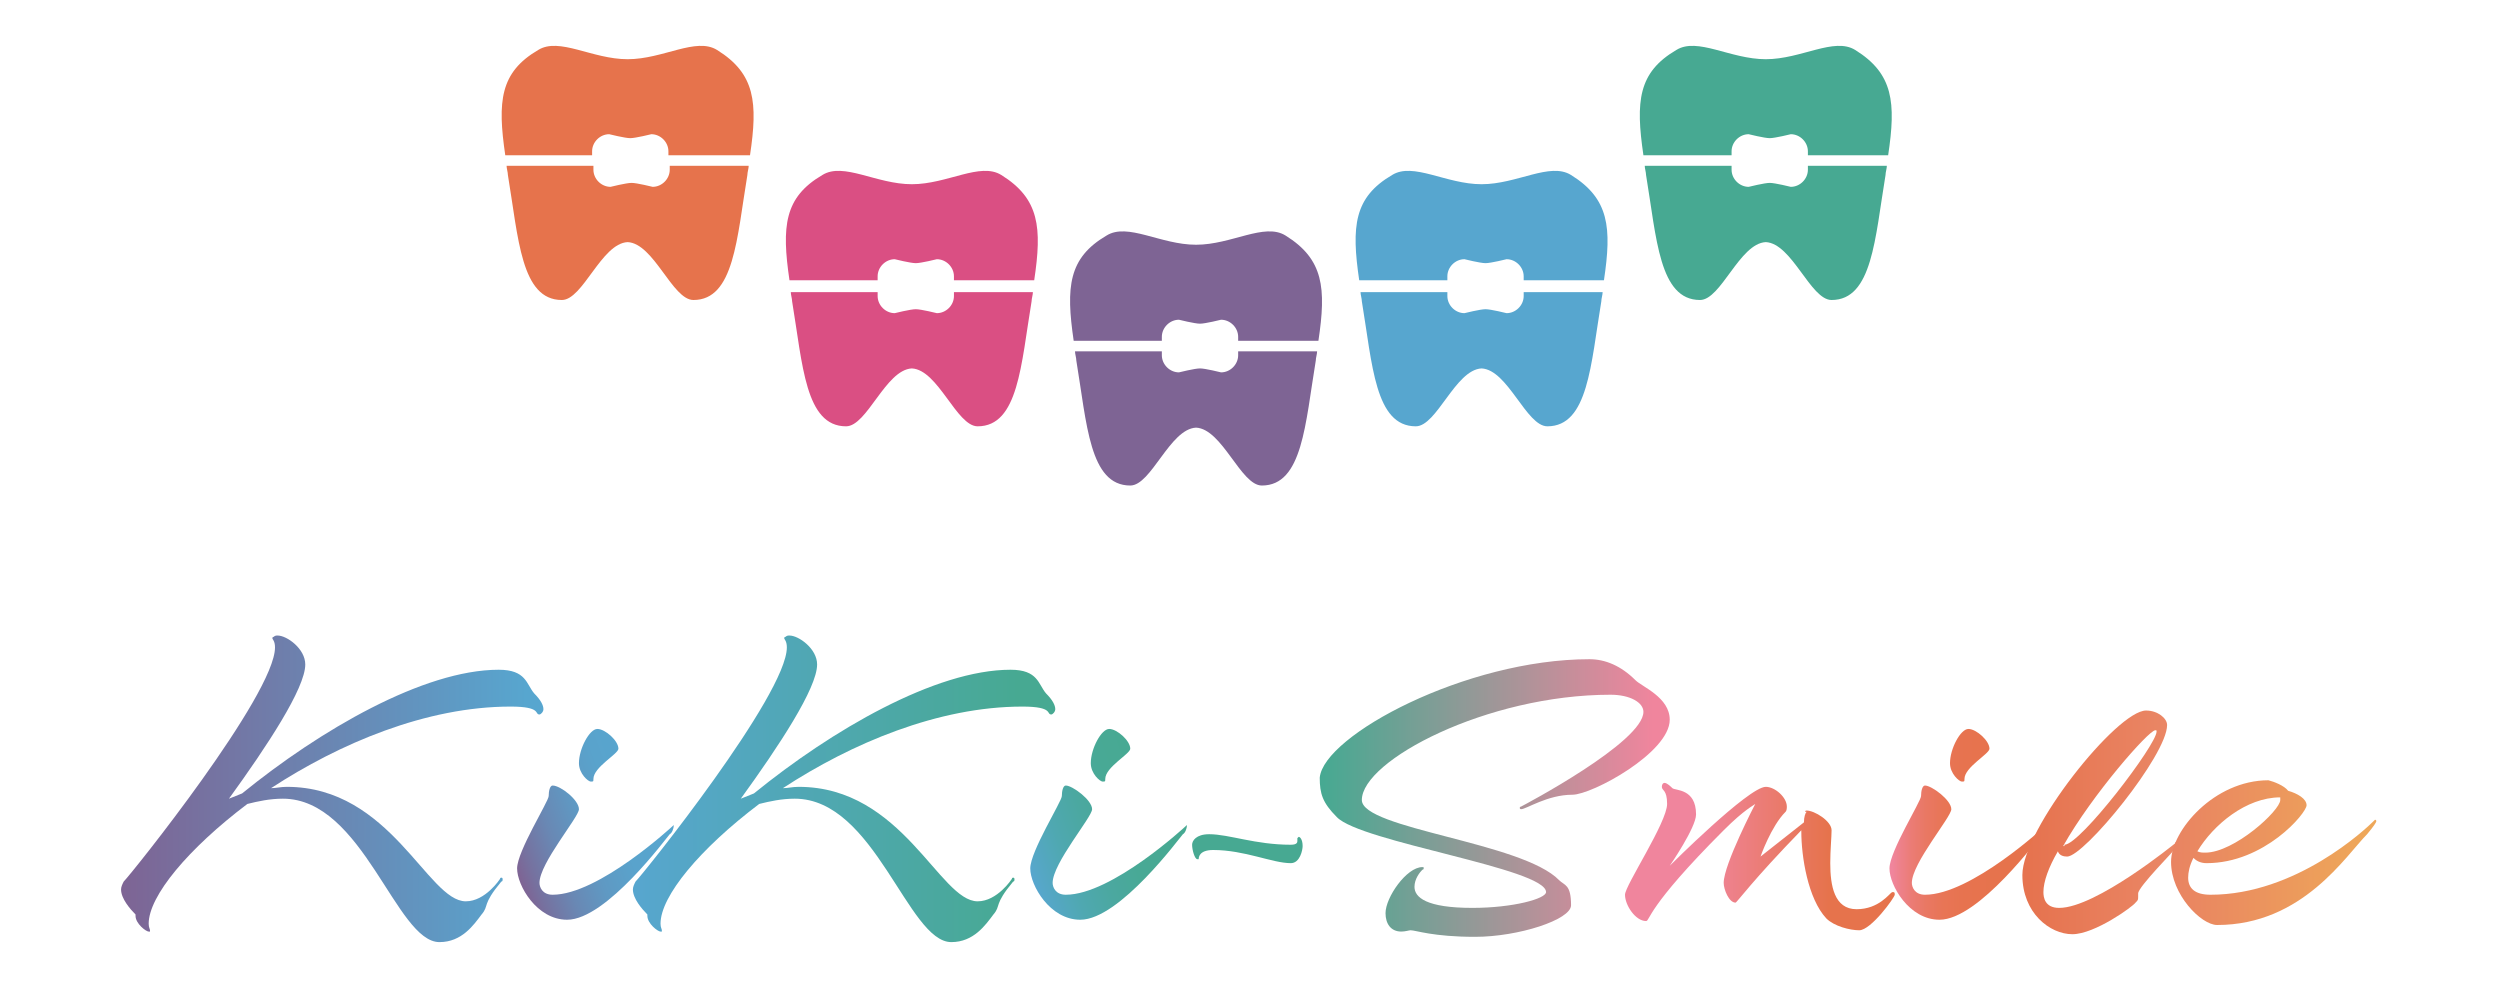
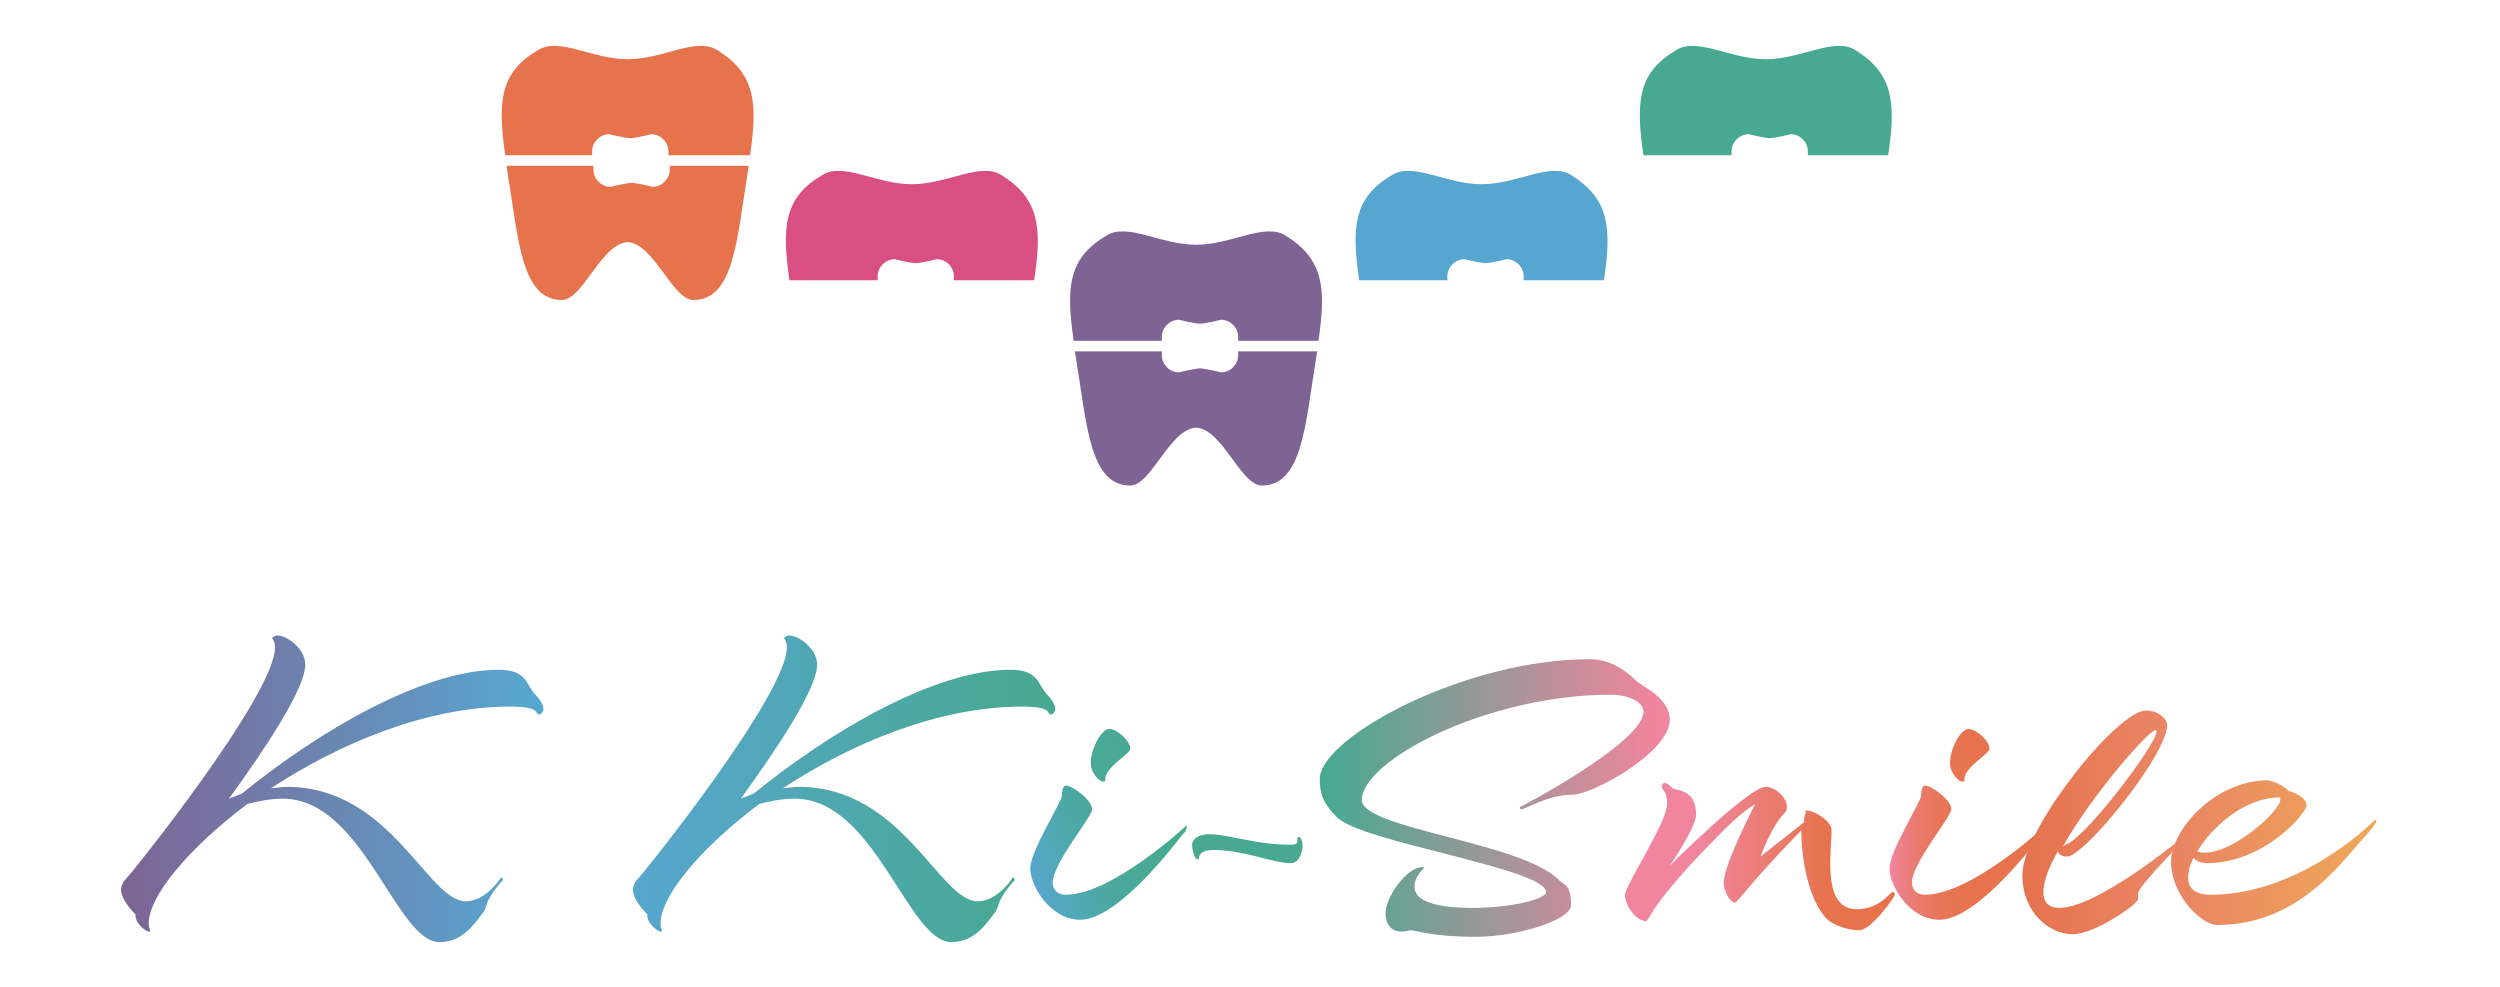
<svg xmlns="http://www.w3.org/2000/svg" version="1.1" id="Ebene_1" x="0px" y="0px" viewBox="0 0 190 75" style="enable-background:new 0 0 190 75;" xml:space="preserve">
  <style type="text/css">
	.st0{fill:#E6734C;}
	.st1{fill:#DA4F83;}
	.st2{fill:#7E6494;}
	.st3{fill:#57A6CF;}
	.st4{fill:#47A992;}
	.st5{fill:url(#SVGID_1_);}
	.st6{fill:url(#SVGID_00000000224751122799753620000013021569598560281991_);}
	.st7{fill:url(#SVGID_00000159470861369103835340000000368900959316387758_);}
	.st8{fill:url(#SVGID_00000158719551063767301610000017679816305467939213_);}
	.st9{fill:url(#SVGID_00000117658370112980496820000012370384971041435827_);}
	.st10{fill:url(#SVGID_00000047036777200470038700000015868783030407249800_);}
	.st11{fill:url(#SVGID_00000023254927100391645190000008386954150321632129_);}
	.st12{fill:url(#SVGID_00000157276839146479913170000006458473537128197527_);}
	.st13{fill:url(#SVGID_00000095306312795565530490000014697571384873586830_);}
</style>
  <g>
    <g>
      <path class="st0" d="M45,11.8v-0.3c0-0.7,0.6-1.3,1.3-1.3c0,0,1.2,0.3,1.6,0.3c0.4,0,1.6-0.3,1.6-0.3c0.7,0,1.3,0.6,1.3,1.3v0.3    H57c0.6-4,0.4-6.2-2.5-8c-1.6-1-4.1,0.7-6.8,0.7c-2.7,0-5.2-1.7-6.8-0.7c-2.9,1.7-3.1,3.9-2.5,8H45z" />
      <path class="st0" d="M50.9,12.6v0.3c0,0.7-0.6,1.3-1.3,1.3c0,0-1.2-0.3-1.6-0.3c-0.4,0-1.6,0.3-1.6,0.3c-0.7,0-1.3-0.6-1.3-1.3    v-0.3h-6.6c0,0.2,0.1,0.5,0.1,0.7c0.8,4.8,1,9.5,4.1,9.5c1.6,0,3-4.3,5-4.4c2,0.1,3.4,4.4,5,4.4c3.1,0,3.3-4.7,4.1-9.5    c0-0.2,0.1-0.5,0.1-0.7H50.9z" />
    </g>
    <g>
      <path class="st1" d="M66.7,21.4V21c0-0.7,0.6-1.3,1.3-1.3c0,0,1.2,0.3,1.6,0.3c0.4,0,1.6-0.3,1.6-0.3c0.7,0,1.3,0.6,1.3,1.3v0.3    h6.1c0.6-4,0.4-6.2-2.5-8c-1.6-1-4.1,0.7-6.8,0.7c-2.7,0-5.2-1.7-6.8-0.7c-2.9,1.7-3.1,3.9-2.5,8H66.7z" />
-       <path class="st1" d="M72.5,22.2v0.3c0,0.7-0.6,1.3-1.3,1.3c0,0-1.2-0.3-1.6-0.3c-0.4,0-1.6,0.3-1.6,0.3c-0.7,0-1.3-0.6-1.3-1.3    v-0.3h-6.6c0,0.2,0.1,0.5,0.1,0.7c0.8,4.8,1,9.5,4.1,9.5c1.6,0,3-4.3,5-4.4c2,0.1,3.4,4.4,5,4.4c3.1,0,3.3-4.7,4.1-9.5    c0-0.2,0.1-0.5,0.1-0.7H72.5z" />
    </g>
    <g>
      <path class="st2" d="M88.3,25.9v-0.3c0-0.7,0.6-1.3,1.3-1.3c0,0,1.2,0.3,1.6,0.3c0.4,0,1.6-0.3,1.6-0.3c0.7,0,1.3,0.6,1.3,1.3v0.3    h6.1c0.6-4,0.4-6.2-2.5-8c-1.6-1-4.1,0.7-6.8,0.7c-2.7,0-5.2-1.7-6.8-0.7c-2.9,1.7-3.1,3.9-2.5,8H88.3z" />
      <path class="st2" d="M94.1,26.7v0.3c0,0.7-0.6,1.3-1.3,1.3c0,0-1.2-0.3-1.6-0.3c-0.4,0-1.6,0.3-1.6,0.3c-0.7,0-1.3-0.6-1.3-1.3    v-0.3h-6.6c0,0.2,0.1,0.5,0.1,0.7c0.8,4.8,1,9.5,4.1,9.5c1.6,0,3-4.3,5-4.4c2,0.1,3.4,4.4,5,4.4c3.1,0,3.3-4.7,4.1-9.5    c0-0.2,0.1-0.5,0.1-0.7H94.1z" />
    </g>
    <g>
      <path class="st3" d="M110,21.4V21c0-0.7,0.6-1.3,1.3-1.3c0,0,1.2,0.3,1.6,0.3c0.4,0,1.6-0.3,1.6-0.3c0.7,0,1.3,0.6,1.3,1.3v0.3    h6.1c0.6-4,0.4-6.2-2.5-8c-1.6-1-4.1,0.7-6.8,0.7c-2.7,0-5.2-1.7-6.8-0.7c-2.9,1.7-3.1,3.9-2.5,8H110z" />
-       <path class="st3" d="M115.8,22.2v0.3c0,0.7-0.6,1.3-1.3,1.3c0,0-1.2-0.3-1.6-0.3c-0.4,0-1.6,0.3-1.6,0.3c-0.7,0-1.3-0.6-1.3-1.3    v-0.3h-6.6c0,0.2,0.1,0.5,0.1,0.7c0.8,4.8,1,9.5,4.1,9.5c1.6,0,3-4.3,5-4.4c2,0.1,3.4,4.4,5,4.4c3.1,0,3.3-4.7,4.1-9.5    c0-0.2,0.1-0.5,0.1-0.7H115.8z" />
    </g>
    <g>
      <path class="st4" d="M131.6,11.8v-0.3c0-0.7,0.6-1.3,1.3-1.3c0,0,1.2,0.3,1.6,0.3c0.4,0,1.6-0.3,1.6-0.3c0.7,0,1.3,0.6,1.3,1.3    v0.3h6.1c0.6-4,0.4-6.2-2.5-8c-1.6-1-4.1,0.7-6.8,0.7c-2.7,0-5.2-1.7-6.8-0.7c-2.9,1.7-3.1,3.9-2.5,8H131.6z" />
-       <path class="st4" d="M137.4,12.6v0.3c0,0.7-0.6,1.3-1.3,1.3c0,0-1.2-0.3-1.6-0.3c-0.4,0-1.6,0.3-1.6,0.3c-0.7,0-1.3-0.6-1.3-1.3    v-0.3H125c0,0.2,0.1,0.5,0.1,0.7c0.8,4.8,1,9.5,4.1,9.5c1.6,0,3-4.3,5-4.4c2,0.1,3.4,4.4,5,4.4c3.1,0,3.3-4.7,4.1-9.5    c0-0.2,0.1-0.5,0.1-0.7H137.4z" />
    </g>
  </g>
  <g>
    <linearGradient id="SVGID_1_" gradientUnits="userSpaceOnUse" x1="9.197" y1="60.045" x2="41.542" y2="60.045">
      <stop offset="0" style="stop-color:#7E6494" />
      <stop offset="0.954" style="stop-color:#57A6CF" />
    </linearGradient>
    <path class="st5" d="M35.4,68.5c1.5,0,2.6-1.7,2.6-1.7c0-0.1,0.1-0.1,0.1-0.1c0.1,0,0.1,0.1,0.1,0.1c0,0.1,0,0.2-0.1,0.2   c-1.5,1.8-0.9,1.8-1.5,2.5c-0.6,0.8-1.5,2.1-3.2,2.1c-3.3,0-5.8-10.9-11.9-10.9c-1,0-1.9,0.2-2.7,0.4c-4.5,3.4-7.5,7-7.5,9.1   c0,0.3,0.1,0.4,0.1,0.5c0,0,0,0.1,0,0.1c0,0,0,0-0.1,0c-0.2,0-1-0.6-1-1.2v-0.1c-0.4-0.4-1.1-1.2-1.1-1.9c0-0.2,0.1-0.4,0.2-0.6   c0.6-0.6,11.5-14.2,11.5-17.8c0-0.5-0.2-0.6-0.2-0.7c0,0,0-0.1,0.1-0.1c0.1-0.1,0.2-0.1,0.3-0.1c0.7,0,2.1,1,2.1,2.2   c0,1.8-2.9,6.2-5.8,10.2l1-0.4c5.9-4.8,13.8-9.4,19.5-9.4c2.1,0,2.1,1.1,2.7,1.8c0.5,0.5,0.7,0.9,0.7,1.2c0,0.2-0.2,0.4-0.3,0.4   c-0.4,0,0.2-0.6-2.2-0.6c-6.4,0-13,2.8-18.2,6.2c0.4,0,0.7-0.1,1.2-0.1C29.7,59.8,32.5,68.5,35.4,68.5z" />
    <linearGradient id="SVGID_00000130620509354732477610000016677998115499105209_" gradientUnits="userSpaceOnUse" x1="38.77" y1="64.709" x2="50.472" y2="60.45">
      <stop offset="0" style="stop-color:#7E6494" />
      <stop offset="8.217847e-02" style="stop-color:#76719F" />
      <stop offset="0.268" style="stop-color:#6988B4" />
      <stop offset="0.466" style="stop-color:#5F99C3" />
      <stop offset="0.683" style="stop-color:#59A3CC" />
      <stop offset="0.954" style="stop-color:#57A6CF" />
    </linearGradient>
-     <path style="fill:url(#SVGID_00000130620509354732477610000016677998115499105209_);" d="M44,61.5c0,0.6-3,4.1-3,5.6   c0,0.3,0.2,0.9,1,0.9c3.5,0,9.1-5.2,9.1-5.2c0.1-0.1,0.1-0.1,0.1-0.1c0,0,0,0,0,0.1c0,0.1-0.1,0.5-0.3,0.6   c-0.2,0.2-4.8,6.5-7.8,6.5c-2.3,0-3.8-2.6-3.8-3.9c0-1.3,2.4-5.1,2.4-5.5s0.1-0.8,0.3-0.8C42.6,59.7,44,60.8,44,61.5z M45.4,55.4   c0.6,0,1.6,0.9,1.6,1.5c0,0.4-1.9,1.4-1.9,2.3c0,0.2,0,0.2-0.2,0.2c-0.2,0-0.9-0.6-0.9-1.4C44,56.9,44.8,55.4,45.4,55.4z" />
    <linearGradient id="SVGID_00000103957678059051643730000011759100691911251590_" gradientUnits="userSpaceOnUse" x1="48.11" y1="60.045" x2="80.455" y2="60.045">
      <stop offset="0" style="stop-color:#57A6CF" />
      <stop offset="0.906" style="stop-color:#47A992" />
    </linearGradient>
    <path style="fill:url(#SVGID_00000103957678059051643730000011759100691911251590_);" d="M74.3,68.5c1.5,0,2.6-1.7,2.6-1.7   c0-0.1,0.1-0.1,0.1-0.1c0.1,0,0.1,0.1,0.1,0.1c0,0.1,0,0.2-0.1,0.2c-1.5,1.8-0.9,1.8-1.5,2.5c-0.6,0.8-1.5,2.1-3.2,2.1   c-3.3,0-5.8-10.9-11.9-10.9c-1,0-1.9,0.2-2.7,0.4c-4.5,3.4-7.5,7-7.5,9.1c0,0.3,0.1,0.4,0.1,0.5c0,0,0,0.1,0,0.1c0,0,0,0-0.1,0   c-0.2,0-1-0.6-1-1.2v-0.1c-0.4-0.4-1.1-1.2-1.1-1.9c0-0.2,0.1-0.4,0.2-0.6c0.6-0.6,11.5-14.2,11.5-17.8c0-0.5-0.2-0.6-0.2-0.7   c0,0,0-0.1,0.1-0.1c0.1-0.1,0.2-0.1,0.3-0.1c0.7,0,2.1,1,2.1,2.2c0,1.8-2.9,6.2-5.8,10.2l1-0.4c5.9-4.8,13.8-9.4,19.5-9.4   c2.1,0,2.1,1.1,2.7,1.8c0.5,0.5,0.7,0.9,0.7,1.2c0,0.2-0.2,0.4-0.3,0.4c-0.4,0,0.2-0.6-2.2-0.6c-6.4,0-13,2.8-18.2,6.2   c0.4,0,0.7-0.1,1.2-0.1C68.6,59.8,71.4,68.5,74.3,68.5z" />
    <linearGradient id="SVGID_00000005234776147650022320000014481150465634443935_" gradientUnits="userSpaceOnUse" x1="77.683" y1="64.709" x2="89.385" y2="60.45">
      <stop offset="0" style="stop-color:#57A6CF" />
      <stop offset="4.178876e-02" style="stop-color:#56A7C8" />
      <stop offset="0.228" style="stop-color:#4FA8B1" />
      <stop offset="0.425" style="stop-color:#4BA8A0" />
      <stop offset="0.64" style="stop-color:#48A995" />
      <stop offset="0.906" style="stop-color:#47A992" />
    </linearGradient>
    <path style="fill:url(#SVGID_00000005234776147650022320000014481150465634443935_);" d="M83,61.5c0,0.6-3,4.1-3,5.6   c0,0.3,0.2,0.9,1,0.9c3.5,0,9.1-5.2,9.1-5.2c0.1-0.1,0.1-0.1,0.1-0.1c0,0,0,0,0,0.1c0,0.1-0.1,0.5-0.3,0.6   c-0.2,0.2-4.8,6.5-7.8,6.5c-2.3,0-3.8-2.6-3.8-3.9c0-1.3,2.4-5.1,2.4-5.5s0.1-0.8,0.3-0.8C81.5,59.7,83,60.8,83,61.5z M84.3,55.4   c0.6,0,1.6,0.9,1.6,1.5c0,0.4-1.9,1.4-1.9,2.3c0,0.2,0,0.2-0.2,0.2c-0.2,0-0.9-0.6-0.9-1.4C82.9,56.9,83.7,55.4,84.3,55.4z" />
    <path class="st4" d="M91.9,63.4c1.5,0,3.5,0.8,6.2,0.8c0.5,0,0.5-0.2,0.5-0.3c0-0.1,0-0.1,0-0.2c0,0,0.1-0.1,0.1-0.1   c0.1,0,0.3,0.2,0.3,0.7c0,0.3-0.2,1.3-0.9,1.3c-1.4,0-3.5-1-5.9-1c-1.1,0-1.1,0.6-1.1,0.7c0,0,0,0-0.1,0c-0.2,0-0.4-0.7-0.4-1.1   C90.6,63.9,90.9,63.4,91.9,63.4z" />
    <linearGradient id="SVGID_00000026153141933212417600000005525857408437509026_" gradientUnits="userSpaceOnUse" x1="100.589" y1="60.703" x2="126.92" y2="60.703">
      <stop offset="0" style="stop-color:#47A992" />
      <stop offset="0.952" style="stop-color:#F0859D" />
    </linearGradient>
    <path style="fill:url(#SVGID_00000026153141933212417600000005525857408437509026_);" d="M120.8,50.1c1.2,0,2.4,0.5,3.5,1.6   c0.5,0.5,2.6,1.3,2.6,3c0,2.5-5.9,5.7-7.4,5.7c-1.9,0-3.5,1.1-3.9,1.1c0,0-0.1,0-0.1-0.1c0,0,0-0.1,0.1-0.1   c0.2-0.1,9.3-4.9,9.3-7.2c0-0.7-1-1.3-2.5-1.3c-9.4,0-18.9,5-18.9,8c0,2.2,12.2,3.2,15,6.1c0.4,0.4,0.9,0.3,0.9,1.9   c0,1.1-4,2.4-7.3,2.4c-3.2,0-4.5-0.5-4.9-0.5c-0.1,0-0.4,0.1-0.7,0.1c-0.8,0-1.2-0.6-1.2-1.4c0-1.2,1.6-3.5,2.8-3.5   c0.1,0,0.1,0,0.1,0.1c0,0,0,0.1-0.1,0.1c-0.2,0.2-0.6,0.7-0.6,1.3c0,0.8,0.9,1.6,4.4,1.6c3.1,0,5.6-0.7,5.6-1.2   c0-1.8-14.1-3.8-15.9-5.7c-1.1-1.1-1.3-1.8-1.3-3C100.6,55.9,111.4,50.1,120.8,50.1z" />
    <linearGradient id="SVGID_00000182516441720794028180000010256729855037411495_" gradientUnits="userSpaceOnUse" x1="123.382" y1="65.179" x2="144.002" y2="65.179">
      <stop offset="0.284" style="stop-color:#F0859D" />
      <stop offset="0.758" style="stop-color:#E6734C" />
    </linearGradient>
    <path style="fill:url(#SVGID_00000182516441720794028180000010256729855037411495_);" d="M137.3,61.6c0.6,0,1.9,0.8,1.9,1.5   c0,0.5-0.1,1.5-0.1,2.5c0,1.7,0.3,3.5,2,3.5c1.7,0,2.5-1.2,2.7-1.3c0,0,0.1,0,0.1,0c0.1,0,0.1,0.1,0.1,0.2c0,0.2-1.8,2.7-2.7,2.7   c-0.7,0-1.9-0.3-2.5-0.9c-1.4-1.5-1.9-4.7-1.9-6.6v-0.1c-3.7,3.8-4.9,5.5-5,5.5c-0.5,0-0.9-1-0.9-1.5c0-1.4,2.4-6,2.4-6   c-0.1,0.1-0.8,0.4-2.4,2c-5.9,5.9-5.6,6.9-5.9,6.9c-0.8,0-1.6-1.2-1.6-2c0-0.7,3.2-5.5,3.2-6.9c0-1.1-0.4-1-0.4-1.3   c0-0.2,0.1-0.3,0.2-0.3c0.2,0,0.5,0.3,0.6,0.4c0.2,0.2,1.8,0,1.8,2c0,1-2,3.9-2,3.9s6-6,7.3-6c0.7,0,1.6,0.8,1.6,1.5   c0,0.1,0,0.3-0.1,0.4c-1.1,1.1-1.9,3.4-1.9,3.4c0,0,2.4-1.9,3.3-2.6c0-0.4,0.1-0.7,0.2-0.8C137.1,61.7,137.2,61.6,137.3,61.6z" />
    <linearGradient id="SVGID_00000016794560012129342320000004181167152504183690_" gradientUnits="userSpaceOnUse" x1="143.593" y1="62.626" x2="155.509" y2="62.626">
      <stop offset="1.738870e-02" style="stop-color:#F0859D" />
      <stop offset="5.543253e-02" style="stop-color:#EE828F" />
      <stop offset="0.138" style="stop-color:#EB7C76" />
      <stop offset="0.231" style="stop-color:#E97864" />
      <stop offset="0.34" style="stop-color:#E87556" />
      <stop offset="0.48" style="stop-color:#E7734F" />
      <stop offset="0.758" style="stop-color:#E6734C" />
    </linearGradient>
    <path style="fill:url(#SVGID_00000016794560012129342320000004181167152504183690_);" d="M148.3,61.5c0,0.6-3,4.1-3,5.6   c0,0.3,0.2,0.9,1,0.9c3.5,0,9.1-5.2,9.1-5.2c0.1-0.1,0.1-0.1,0.1-0.1c0,0,0,0,0,0.1c0,0.1-0.1,0.5-0.3,0.6   c-0.2,0.2-4.8,6.5-7.8,6.5c-2.3,0-3.8-2.6-3.8-3.9c0-1.3,2.4-5.1,2.4-5.5s0.1-0.8,0.3-0.8C146.8,59.7,148.3,60.8,148.3,61.5z    M149.6,55.4c0.6,0,1.6,0.9,1.6,1.5c0,0.4-1.9,1.4-1.9,2.3c0,0.2,0,0.2-0.2,0.2c-0.2,0-0.9-0.6-0.9-1.4   C148.2,56.9,149,55.4,149.6,55.4z" />
    <linearGradient id="SVGID_00000085931631342653873110000014453026355039462054_" gradientUnits="userSpaceOnUse" x1="153.699" y1="62.461" x2="165.588" y2="62.461">
      <stop offset="4.823900e-02" style="stop-color:#E6734F" />
      <stop offset="1" style="stop-color:#EA8867" />
    </linearGradient>
    <path style="fill:url(#SVGID_00000085931631342653873110000014453026355039462054_);" d="M163.1,54c0.9,0,1.6,0.6,1.6,1.1   c0,2.3-6.3,10-7.6,10c-0.3,0-0.6-0.1-0.7-0.4c-0.7,1.2-1.1,2.3-1.1,3.1c0,0.4,0.1,1.2,1.2,1.2c2.8,0,8.8-4.9,8.8-4.9   c0-0.1,0.1-0.1,0.1-0.1c0,0,0.1,0,0.1,0.1c0,0.1-0.1,0.2-0.1,0.3c-0.1,0.2-2.9,3-2.9,3.5v0.2c0,0.3,0,0.3-0.2,0.5   c-0.2,0.3-3.1,2.4-4.8,2.4c-1.7,0-3.8-1.6-3.8-4.5C153.7,63,160.9,54,163.1,54z M156.9,64.2c1.2,0,7-7.6,7-8.6c0-0.1,0-0.1-0.1-0.1   c-0.5,0-4.8,4.9-7,8.8H156.9z" />
    <linearGradient id="SVGID_00000124159521131652343190000014588829887598940316_" gradientUnits="userSpaceOnUse" x1="164.986" y1="64.877" x2="180.553" y2="64.877">
      <stop offset="0" style="stop-color:#E98362" />
      <stop offset="0.952" style="stop-color:#EEA759" />
    </linearGradient>
    <path style="fill:url(#SVGID_00000124159521131652343190000014588829887598940316_);" d="M173.9,60.1c0.7,0.2,1.4,0.6,1.4,1.1   c0,0.6-3.2,4.4-7.6,4.4c-0.5,0-0.8-0.2-1-0.4c-0.3,0.6-0.4,1.1-0.4,1.5c0,0.8,0.5,1.3,1.7,1.3c6.5,0,11.8-5,12.4-5.6   c0,0,0.1-0.1,0.1-0.1c0,0,0.1,0,0.1,0.1c0,0.1-0.2,0.4-0.7,1c-1.6,1.6-4.9,6.9-11.4,6.9c-1.2,0-3.5-2.3-3.5-4.8   c0-2.4,3.3-6.2,7.4-6.2C172.8,59.4,173.6,59.7,173.9,60.1z M173.3,60.6c-2.6,0-5.1,2.1-6.3,4.1c0.2,0.1,0.4,0.1,0.6,0.1   c2.2,0,5.7-3.2,5.7-4L173.3,60.6z" />
  </g>
</svg>